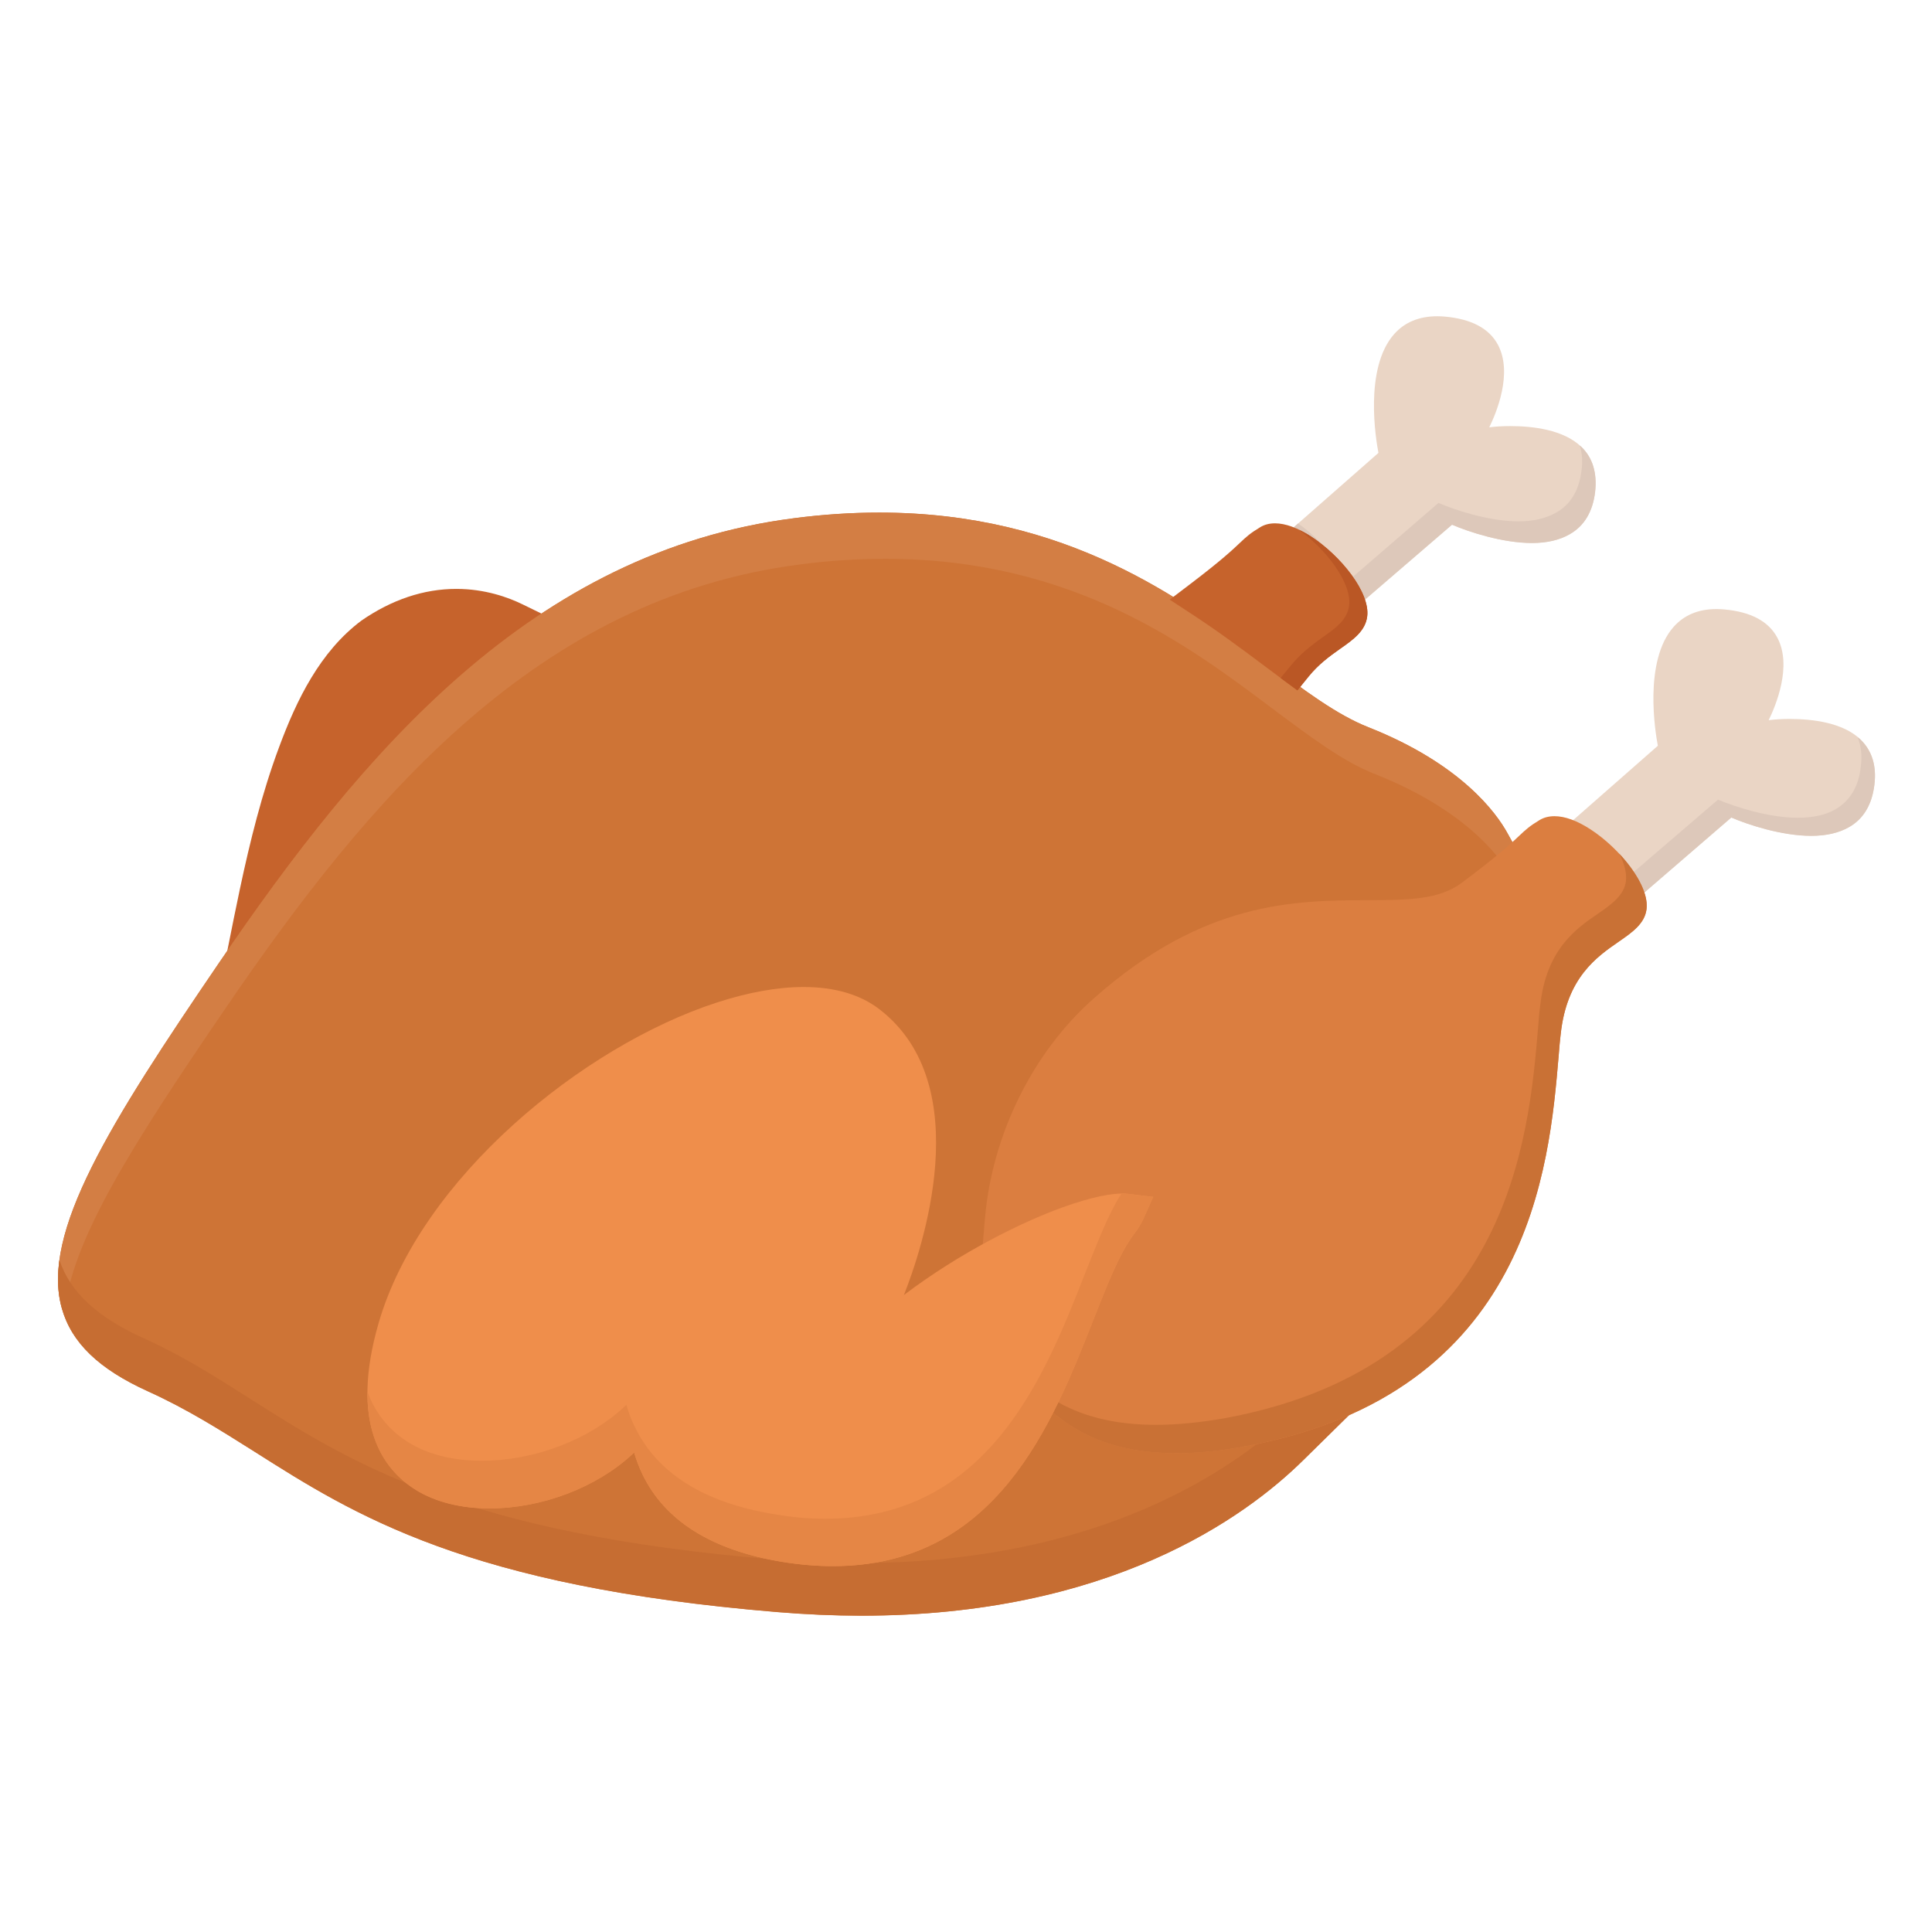
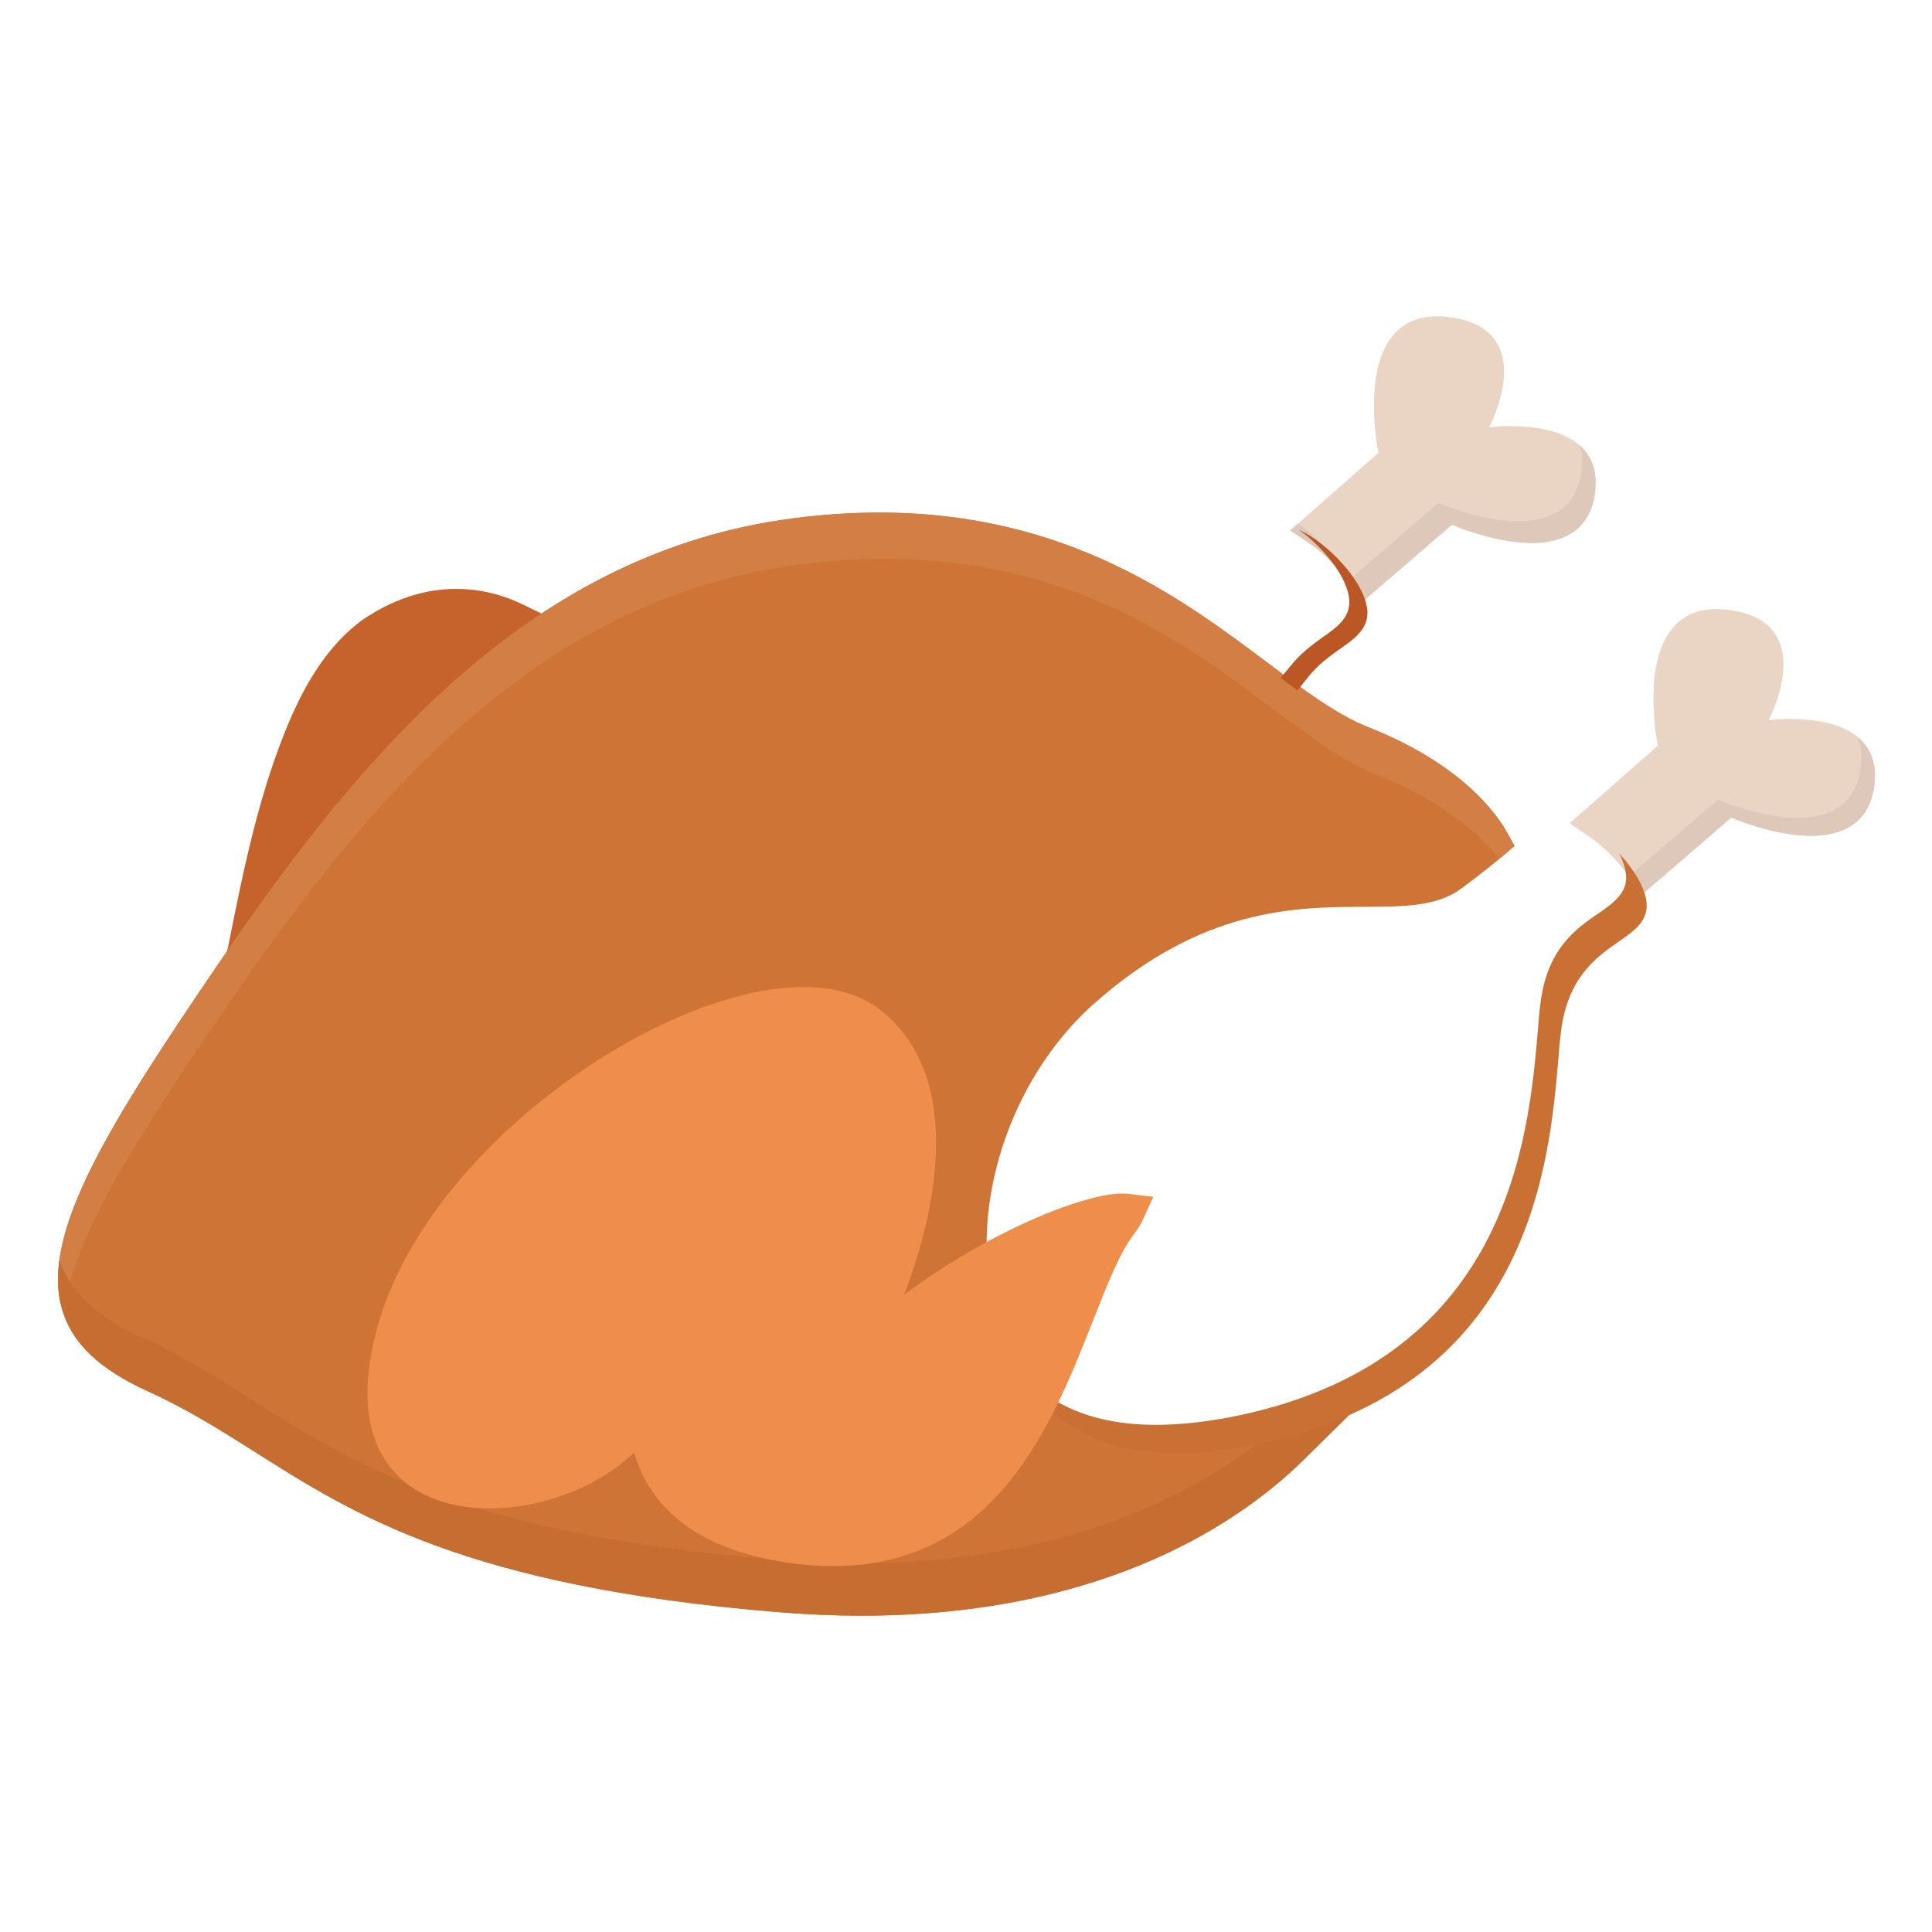
<svg xmlns="http://www.w3.org/2000/svg" width="48" height="48" viewBox="0 0 48 48" fill="none">
  <path d="M5.96 22.087C6.214 20.895 6.506 19.712 6.932 18.567C7.369 17.387 7.951 16.189 8.98 15.418C9.737 14.896 10.53 14.631 11.338 14.631C12.048 14.631 12.626 14.84 12.985 15.016L13.672 15.351L13.052 15.798C10.966 17.303 8.985 19.397 6.819 22.389L6.784 22.438L5.362 25.021C5.57 24.047 5.752 23.064 5.96 22.087Z" fill="#C6632C" />
  <path d="M33.537 14.532C33.297 14.153 32.925 13.771 32.542 13.51L32.056 13.177L34.247 11.252C34.186 10.94 33.883 9.151 34.638 8.3C34.898 8.006 35.259 7.857 35.71 7.857C35.768 7.857 35.828 7.86 35.89 7.865C36.555 7.923 37.001 8.16 37.218 8.57C37.589 9.274 37.177 10.258 37 10.617C37.149 10.597 37.331 10.586 37.523 10.586C38.084 10.586 38.845 10.675 39.283 11.098C39.569 11.373 39.684 11.752 39.628 12.223C39.57 12.715 39.356 13.069 38.995 13.276C38.747 13.417 38.432 13.489 38.06 13.489C37.329 13.489 36.489 13.213 36.074 13.037L33.821 14.978L33.537 14.532Z" fill="#EAD5C5" />
  <path d="M39.631 12.225C39.571 12.713 39.361 13.072 38.993 13.275C38.746 13.418 38.431 13.492 38.063 13.492C37.328 13.492 36.488 13.215 36.076 13.035L33.818 14.977L33.541 14.535C33.301 14.152 32.926 13.77 32.543 13.508L32.056 13.178L32.251 13.005C32.618 13.26 32.971 13.627 33.203 13.995L33.488 14.438L35.738 12.495C36.158 12.675 36.998 12.953 37.726 12.953C38.101 12.953 38.416 12.877 38.663 12.735C39.023 12.533 39.233 12.18 39.293 11.685C39.323 11.46 39.308 11.25 39.248 11.07C39.263 11.078 39.271 11.092 39.286 11.1C39.571 11.37 39.683 11.752 39.631 12.225Z" fill="#DDC8BA" />
  <path d="M40.479 21.808C40.239 21.43 39.866 21.048 39.483 20.786L38.997 20.453L41.189 18.528C41.128 18.215 40.827 16.424 41.58 15.575C41.84 15.281 42.198 15.132 42.643 15.132C42.705 15.132 42.769 15.135 42.836 15.141C43.497 15.199 43.942 15.436 44.159 15.846C44.531 16.549 44.118 17.533 43.942 17.893C44.09 17.873 44.273 17.862 44.466 17.862C45.027 17.862 45.787 17.951 46.225 18.373C46.51 18.649 46.626 19.028 46.569 19.499C46.511 19.99 46.298 20.345 45.935 20.552C45.688 20.693 45.373 20.765 45.002 20.765C44.268 20.765 43.429 20.489 43.015 20.312L40.762 22.253L40.479 21.808Z" fill="#EAD5C5" />
  <path d="M46.568 19.5C46.508 19.988 46.298 20.348 45.938 20.55C45.69 20.692 45.375 20.767 45 20.767C44.265 20.767 43.425 20.49 43.013 20.31L40.763 22.253L40.478 21.81C40.47 21.802 40.463 21.788 40.455 21.78L42.683 19.867C43.095 20.04 43.935 20.317 44.663 20.317C45.038 20.317 45.353 20.25 45.6 20.108C45.96 19.898 46.178 19.545 46.23 19.05C46.268 18.773 46.238 18.532 46.155 18.323C46.178 18.33 46.2 18.352 46.223 18.375C46.508 18.652 46.628 19.027 46.568 19.5Z" fill="#DDC8BA" />
  <path d="M21.399 40.142C20.723 40.142 20.022 40.111 19.316 40.053C11.599 39.415 8.799 37.638 6.329 36.071C5.468 35.524 4.654 35.008 3.678 34.566C2.456 34.013 1.775 33.359 1.536 32.506C1.008 30.628 2.739 27.89 5.441 23.926C9.018 18.677 13.224 13.705 19.728 12.874C20.448 12.782 21.16 12.735 21.845 12.735C26.52 12.735 29.386 14.887 31.479 16.457C32.412 17.158 33.218 17.763 33.998 18.07C36.306 18.98 37.179 20.206 37.447 20.69L37.629 21.018L37.343 21.261C37.124 21.446 36.812 21.697 36.324 22.063C35.709 22.523 34.906 22.526 33.889 22.53C32.192 22.536 29.869 22.545 27.173 24.943C25.59 26.35 24.571 28.57 24.514 30.737L24.509 30.955L24.28 31.125C23.924 31.323 23.56 31.546 23.196 31.788L22.117 32.505L22.506 31.27C23.017 29.646 23.586 26.7 21.66 25.21C21.214 24.865 20.61 24.691 19.863 24.691C19.231 24.691 18.52 24.818 17.751 25.069C14.49 26.132 10.5 29.359 9.469 32.919C8.736 35.45 9.693 36.485 10.328 36.877C10.802 37.17 11.403 37.324 12.067 37.324C13.164 37.324 14.383 36.9 15.248 36.218L15.722 35.844L15.986 36.486C16.538 37.652 17.642 38.357 19.36 38.639C19.797 38.711 20.222 38.747 20.622 38.747C22.855 38.747 24.489 37.656 25.766 35.313L26.014 34.857L26.435 35.161C27.163 35.685 28.042 35.94 29.121 35.94C29.648 35.94 30.232 35.881 30.856 35.763C31.241 35.691 31.597 35.601 31.943 35.505L33.647 35.029L32.387 36.271C30.922 37.717 27.545 40.142 21.399 40.142Z" fill="#CE7436" />
  <path d="M37.627 21.015L37.343 21.262C37.312 21.285 37.282 21.315 37.245 21.337C36.78 20.745 35.858 19.898 34.14 19.223C33.36 18.915 32.557 18.308 31.62 17.61C29.527 16.035 26.663 13.883 21.99 13.883C21.308 13.883 20.587 13.928 19.867 14.025C13.365 14.857 9.165 19.823 5.588 25.073C3.315 28.402 1.733 30.863 1.598 32.678C1.575 32.617 1.553 32.565 1.538 32.505C1.005 30.63 2.738 27.892 5.438 23.925C9.015 18.675 13.223 13.703 19.725 12.877C20.445 12.78 21.157 12.735 21.848 12.735C26.52 12.735 29.385 14.887 31.477 16.455C32.415 17.16 33.218 17.76 33.998 18.067C36.307 18.983 37.178 20.205 37.447 20.692L37.627 21.015Z" fill="#D37E44" />
  <path d="M33.645 35.032L32.385 36.27C30.922 37.718 27.547 40.14 21.398 40.14C20.723 40.14 20.025 40.11 19.312 40.05C11.595 39.413 8.797 37.635 6.33 36.068C5.467 35.528 4.65 35.01 3.675 34.568C2.453 34.013 1.777 33.36 1.537 32.505C1.432 32.138 1.417 31.74 1.477 31.305C1.74 32.1 2.415 32.73 3.585 33.255C4.56 33.697 5.37 34.215 6.232 34.763C8.7 36.33 11.505 38.108 19.223 38.745C19.927 38.805 20.625 38.835 21.3 38.835C26.617 38.835 29.858 37.02 31.582 35.595C31.703 35.572 31.823 35.535 31.942 35.505L33.645 35.032Z" fill="#C66D32" />
-   <path d="M31.476 16.59C30.842 16.114 30.264 15.685 29.604 15.253L29.061 14.898L29.577 14.506C30.344 13.923 30.62 13.662 30.803 13.489C30.97 13.331 31.061 13.248 31.31 13.098C31.414 13.034 31.538 13.002 31.678 13.002C31.935 13.002 32.244 13.115 32.574 13.329C33.307 13.805 34.042 14.718 33.967 15.316C33.922 15.676 33.619 15.889 33.3 16.114C33.024 16.309 32.755 16.509 32.509 16.813L32.232 17.153L31.476 16.59Z" fill="#C6632C" />
  <path d="M33.968 15.315C33.923 15.675 33.623 15.893 33.3 16.117C33.023 16.312 32.753 16.508 32.505 16.815L32.235 17.152L31.815 16.845L32.063 16.545C32.31 16.238 32.58 16.035 32.85 15.84C33.173 15.615 33.473 15.405 33.518 15.045C33.586 14.482 32.955 13.658 32.273 13.162C32.37 13.207 32.468 13.26 32.573 13.328C33.308 13.807 34.043 14.715 33.968 15.315Z" fill="#BA5725" />
-   <path d="M29.234 36.104C28.04 36.104 27.088 35.816 26.323 35.225L26.031 34.999L26.191 34.666C26.519 33.978 26.791 33.288 27.01 32.733C27.367 31.826 27.675 31.044 28.04 30.564C28.254 30.282 28.339 30.065 28.28 29.951C28.224 29.843 28.038 29.821 27.891 29.821C27.283 29.841 26.249 30.183 25.127 30.733L24.402 31.089L24.47 30.284C24.645 28.203 25.65 26.16 27.159 24.819C29.902 22.38 32.165 22.372 33.983 22.365C34.971 22.361 35.751 22.359 36.321 21.93C37.241 21.241 37.544 20.955 37.744 20.765C37.916 20.603 38.002 20.524 38.252 20.373C38.357 20.31 38.481 20.278 38.62 20.278C38.88 20.278 39.181 20.388 39.514 20.604C40.248 21.081 40.984 21.993 40.908 22.591C40.863 22.95 40.546 23.169 40.211 23.401C39.668 23.776 38.925 24.289 38.775 25.688C38.757 25.853 38.741 26.039 38.724 26.243C38.491 28.977 38.013 34.607 30.983 35.926C30.353 36.044 29.764 36.104 29.234 36.104Z" fill="#DB7E40" />
  <path d="M40.906 22.59C40.861 22.95 40.546 23.168 40.208 23.4C39.668 23.775 38.926 24.293 38.776 25.688C38.753 25.852 38.738 26.04 38.723 26.242C38.491 28.98 38.011 34.605 30.983 35.925C30.353 36.045 29.768 36.105 29.236 36.105C28.043 36.105 27.091 35.82 26.326 35.227L26.033 35.002L26.146 34.755C26.851 35.19 27.698 35.4 28.726 35.4C29.251 35.4 29.843 35.34 30.473 35.227C37.501 33.907 37.981 28.275 38.213 25.538C38.228 25.335 38.243 25.148 38.266 24.983C38.416 23.587 39.158 23.07 39.698 22.703C40.036 22.47 40.351 22.245 40.396 21.892C40.418 21.69 40.358 21.457 40.231 21.21C40.651 21.66 40.958 22.192 40.906 22.59Z" fill="#C97135" />
  <path d="M20.689 38.91C20.288 38.91 19.864 38.874 19.43 38.802C17.681 38.515 16.512 37.781 15.957 36.62C15.877 36.452 15.809 36.273 15.754 36.086L15.698 36.139C14.808 36.963 13.452 37.475 12.16 37.475C11.452 37.475 10.822 37.316 10.337 37.018C9.513 36.509 8.682 35.376 9.406 32.873C10.452 29.261 14.493 25.988 17.796 24.912C18.589 24.653 19.319 24.522 19.965 24.522C20.742 24.522 21.379 24.71 21.856 25.08C24.307 26.976 22.884 31.1 22.457 32.175C23.856 31.114 25.392 30.36 26.395 29.998C27.184 29.713 27.642 29.653 27.886 29.653C27.944 29.653 27.992 29.657 28.033 29.662L28.652 29.736L28.395 30.304C28.347 30.411 28.271 30.532 28.171 30.664C27.821 31.123 27.517 31.894 27.165 32.787C26.147 35.374 24.755 38.91 20.689 38.91Z" fill="#EF8E4B" />
-   <path d="M28.651 29.738L28.396 30.308C28.351 30.413 28.268 30.532 28.171 30.668C27.818 31.125 27.518 31.898 27.166 32.79C26.146 35.377 24.758 38.91 20.686 38.91C20.288 38.91 19.861 38.873 19.433 38.805C17.678 38.513 16.516 37.778 15.961 36.623C15.878 36.45 15.811 36.27 15.758 36.09L15.698 36.142C14.806 36.96 13.456 37.477 12.158 37.477C11.453 37.477 10.823 37.32 10.336 37.02C9.728 36.645 9.113 35.925 9.128 34.568C9.346 35.19 9.751 35.587 10.148 35.835C10.628 36.135 11.258 36.292 11.971 36.292C13.261 36.292 14.618 35.782 15.503 34.958L15.563 34.905C15.616 35.093 15.683 35.273 15.766 35.438C16.321 36.6 17.491 37.335 19.238 37.62C19.673 37.695 20.093 37.733 20.498 37.733C24.563 37.733 25.958 34.193 26.971 31.605C27.286 30.817 27.556 30.12 27.863 29.655H27.886C27.946 29.655 27.991 29.655 28.036 29.663L28.651 29.738Z" fill="#E58645" />
</svg>